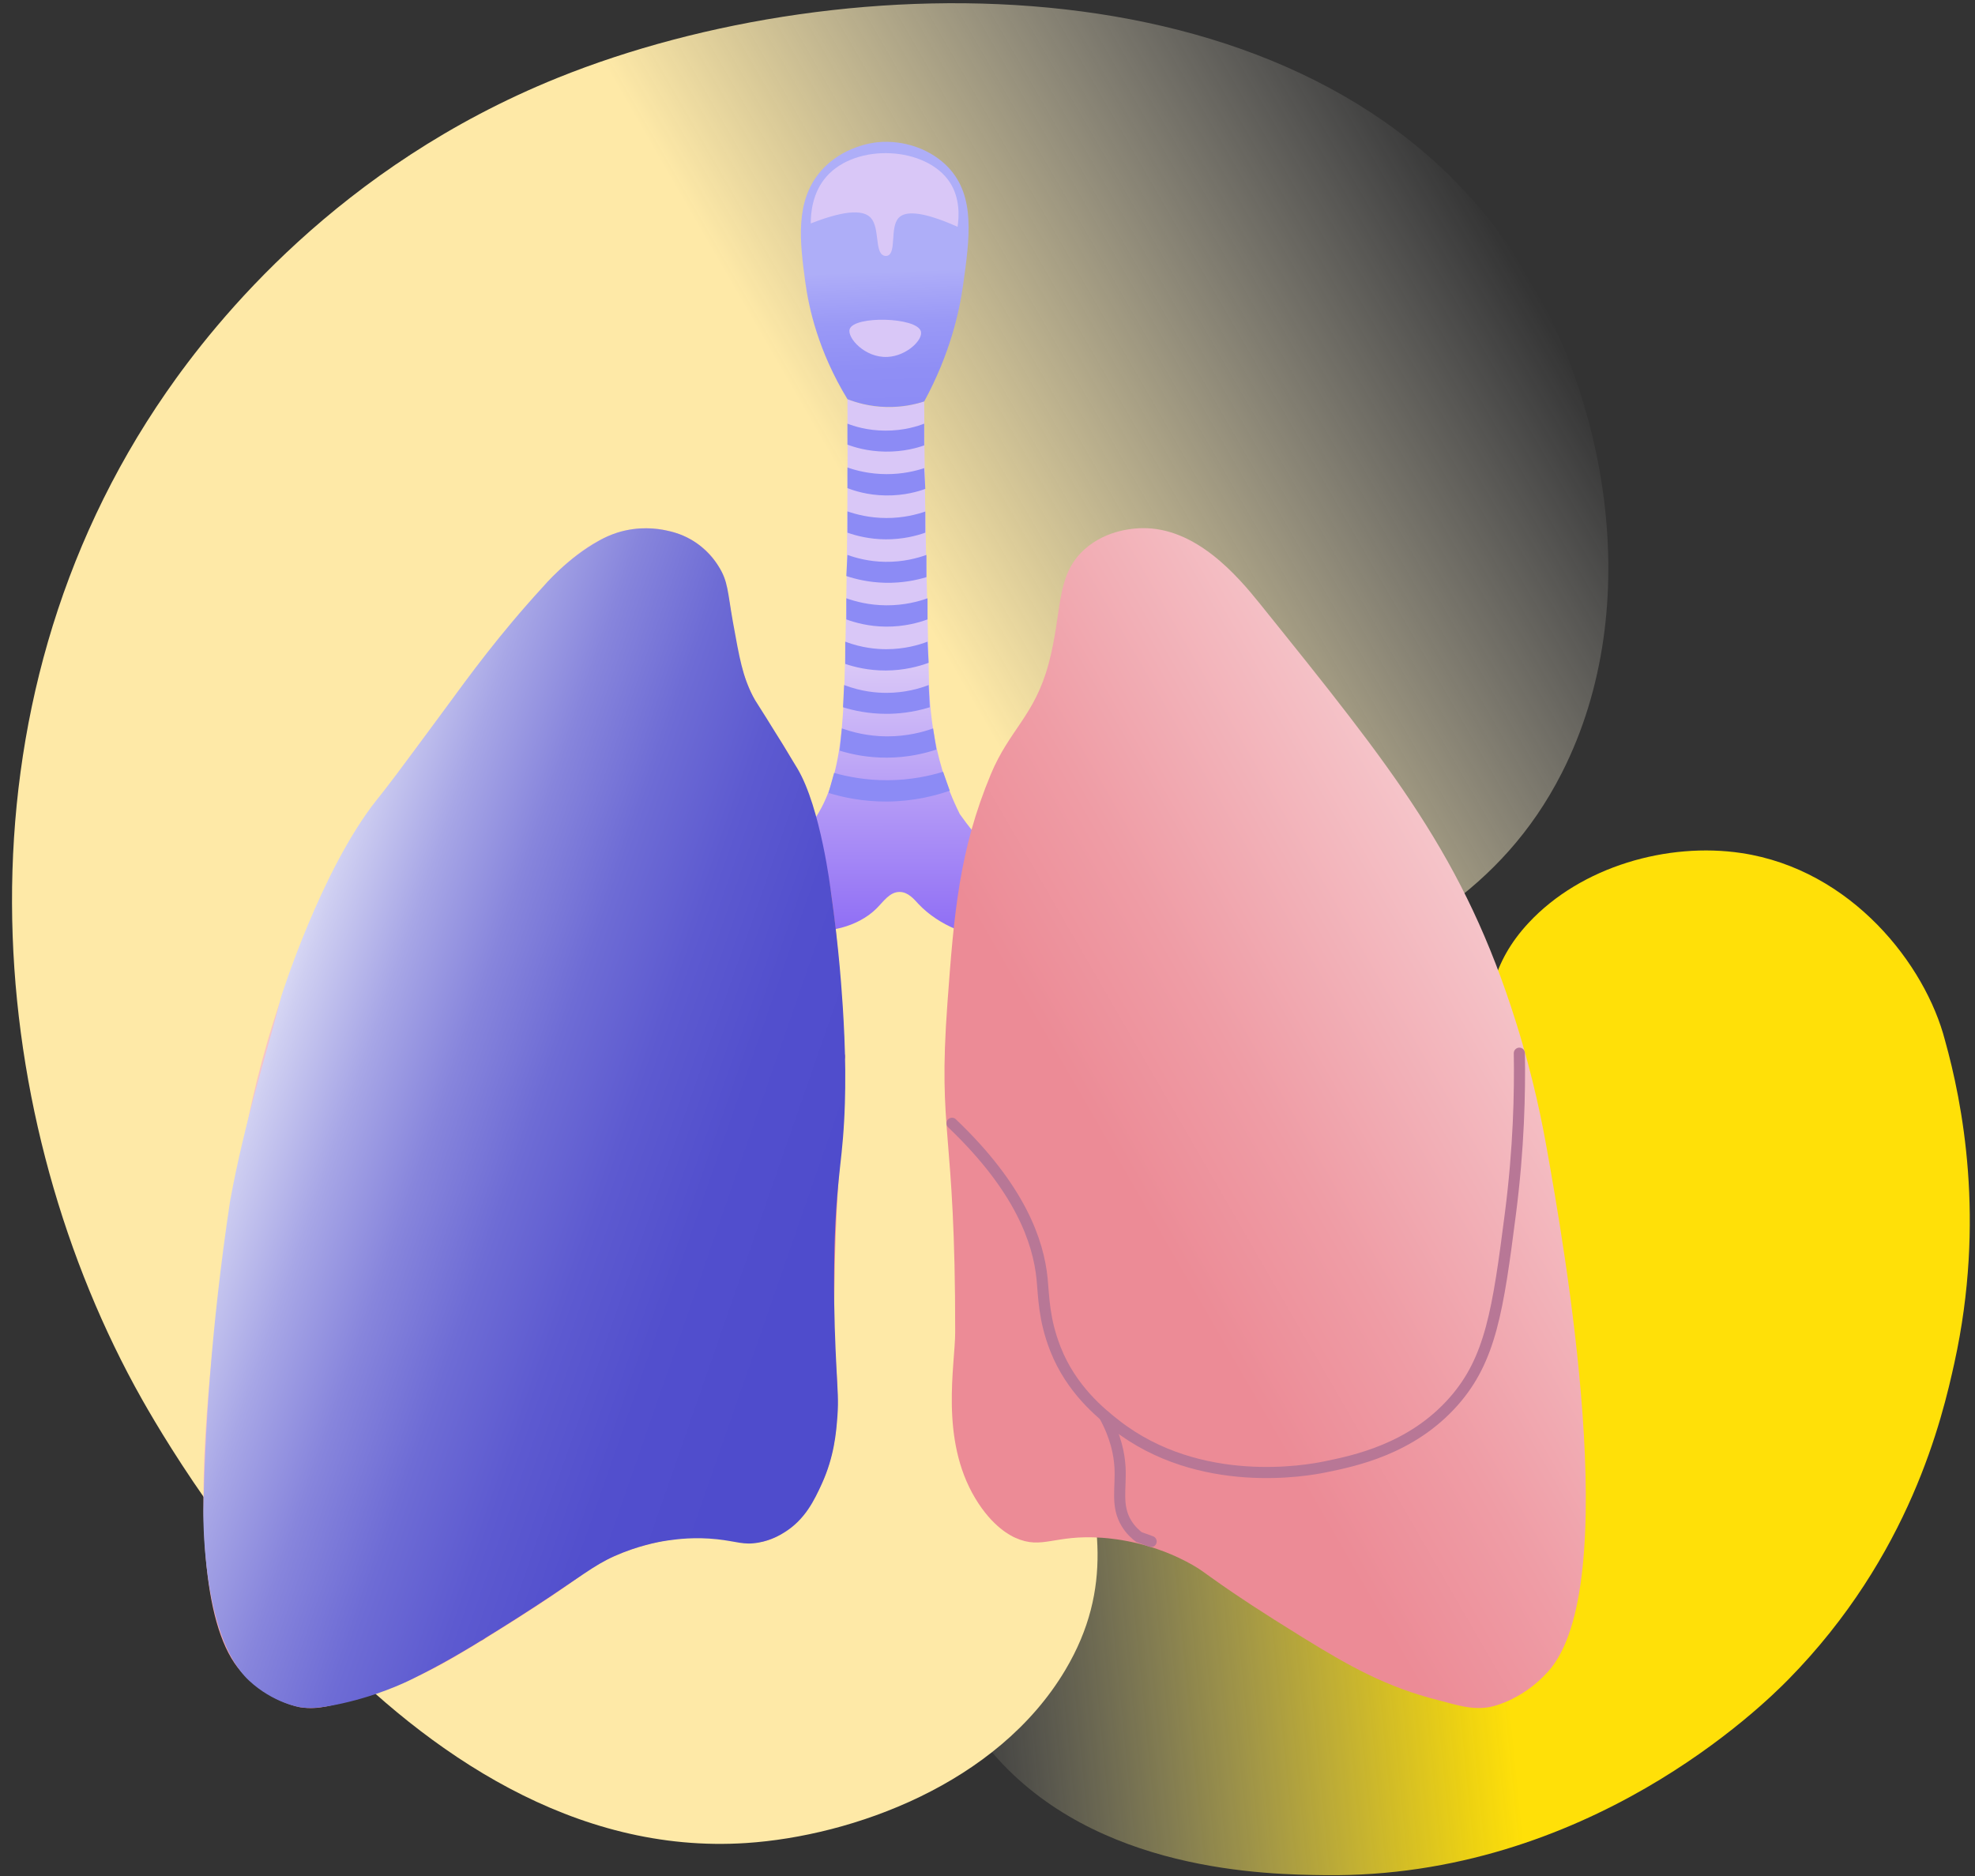
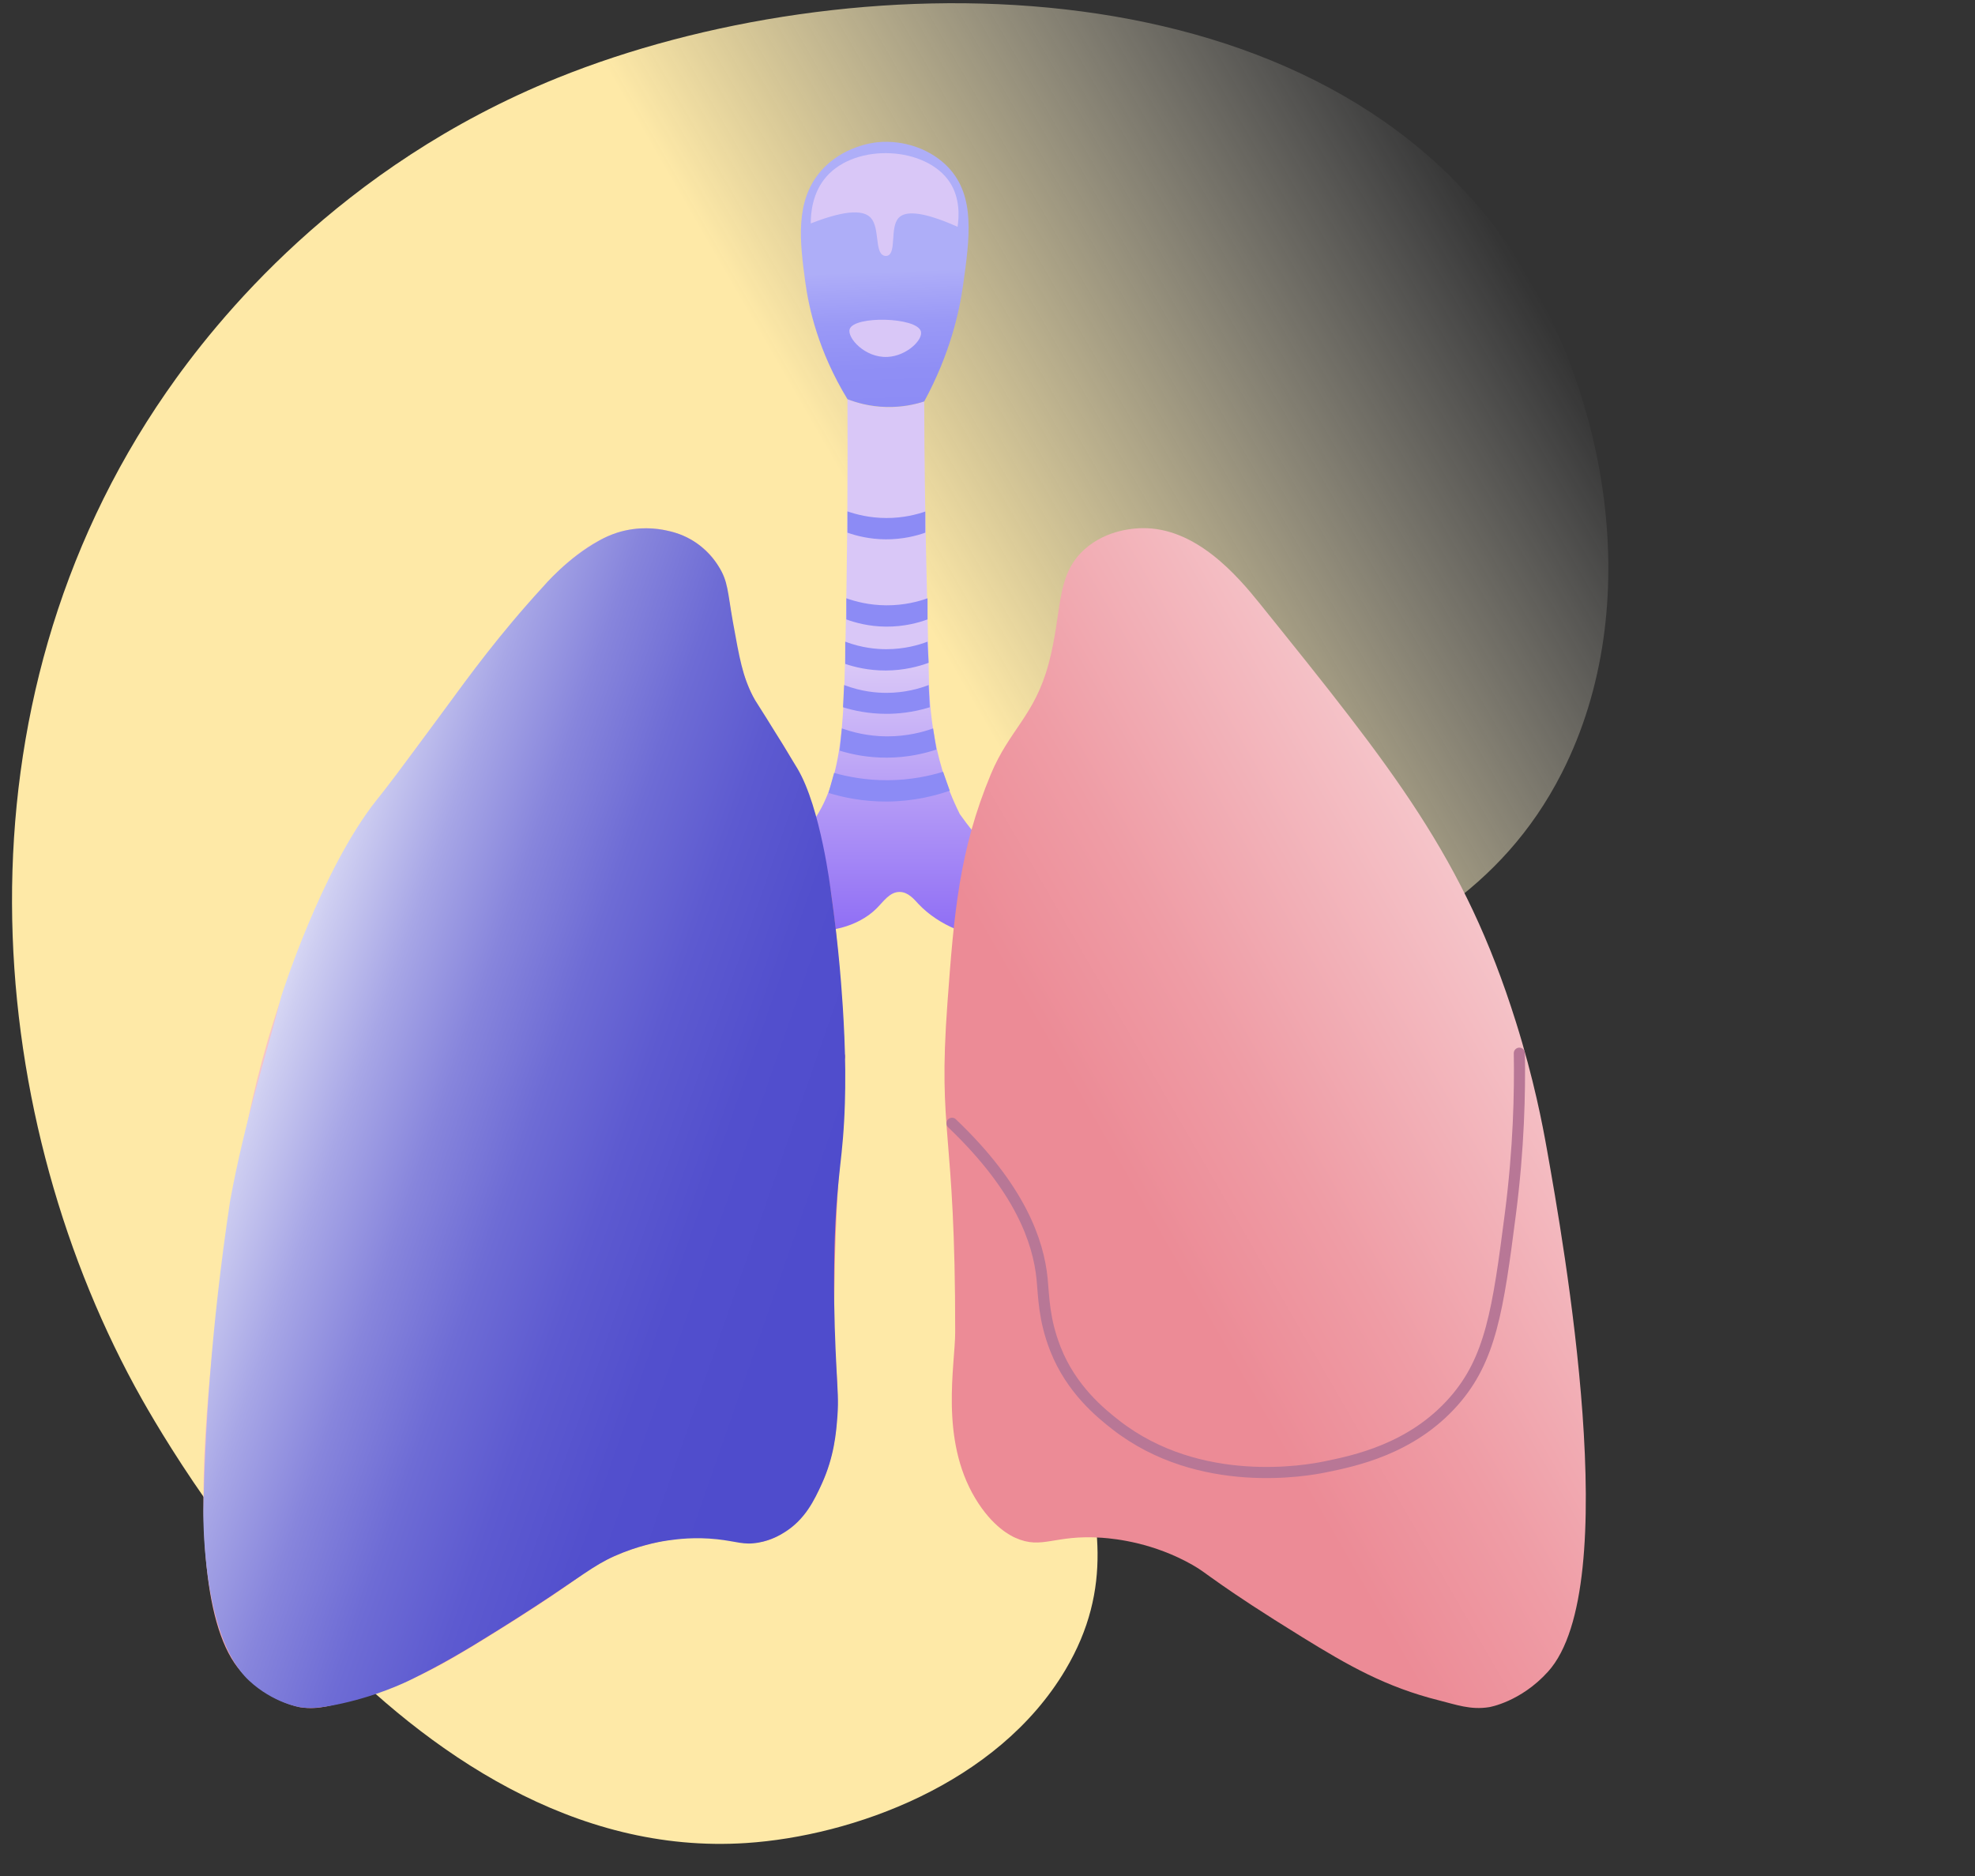
<svg xmlns="http://www.w3.org/2000/svg" fill="none" height="152" viewBox="0 0 160 152" width="160">
  <rect x="0" y="0" width="160" height="152" fill="#333333" stroke="none" />
-   <path d="m141.073 69.117c-5.935-.891-12.959 1.062-17.234 5.653-6.021 6.466-1.521 12.722-6.439 25.816-1.603 4.27-4.149 11.048-10.262 16.241-12.452 10.576-28.456 5.018-31.59 12.405-2.032 4.79 3.14 10.795 4.888 12.825 8.31 9.651 22.257 9.819 26.895 9.875 21.266.257 35.502-13.775 37.539-15.846 9.876-10.044 12.479-21.189 13.464-25.679 2.539-11.575.629-21.121-.764-26.111-1.582-6.13-7.567-13.838-16.497-15.179z" fill="url(#a)" />
  <path d="m13.471 31.785c3.968-5.732 13.946-18.304 31.711-25.48 23.221-9.38 60.748-9.943 77.047 13.622 7.861 11.365 11.256 29.026 4.294 42.706-9.905 19.464-33.022 15.635-39.804 34.053-5.614 15.25 7.493 25.321-.413 38.62-5.507 9.265-17.265 13.456-25.847 14.022-27.881 1.839-47.321-32.913-49.547-37.018-12.219-22.527-15.135-54.962 2.559-80.525z" fill="url(#b)" />
  <path d="m61.084 70.014c.853-.289 2.067-.813 3.244-1.802 3.791-3.188 3.996-8.513 4.146-15.23.188-8.473.207-15.479.18-20.637.646.259 1.604.557 2.794.631 1.492.093 2.694-.206 3.425-.451.022 9.351.273 16.754.36 21.539.047 2.535.097 7.043 2.523 11.896.659.936 1.501 1.996 2.563 3.079 1.094 1.117 2.167 2 3.115 2.688-.25.883-1.093 3.477-2.974 3.965-1.688.438-4.458-.754-6.038-2.433-.361-.385-.836-.981-1.532-.991-.809-.013-1.311.776-1.893 1.352-1.515 1.5-4.109 2.09-5.858 1.622-2.025-.542-3.534-2.667-4.055-5.227z" fill="url(#c)" />
-   <path d="m68.654 34.326v1.699c.524.198 1.607.546 3.064.566 1.496.021 2.621-.315 3.154-.504 0-.588 0-1.174 0-1.762-.499.195-1.627.574-3.154.566-1.476-.006-2.566-.37-3.064-.565z" fill="#8c8bf5" />
-   <path d="m68.654 37.878v1.67c.511.202 1.613.574 3.108.595 1.535.021 2.679-.34 3.2-.532-.03-.56-.06-1.12-.09-1.68-.701.23-1.76.489-3.064.485-1.354-.005-2.445-.291-3.154-.538z" fill="#8c8bf5" />
+   <path d="m68.654 37.878v1.67z" fill="#8c8bf5" />
  <path d="m68.654 41.434v1.724c.694.245 1.77.534 3.108.541 1.384.006 2.495-.292 3.2-.541 0-.571 0-1.142 0-1.712-.704.242-1.796.528-3.154.525-1.359-.003-2.451-.292-3.154-.537z" fill="#8c8bf5" />
-   <path d="m68.654 44.96c-.03.571-.06 1.142-.09 1.712.744.248 1.827.518 3.154.547 1.409.031 2.561-.224 3.334-.457 0-.601 0-1.201 0-1.802-.721.261-1.882.581-3.334.561-1.316-.019-2.374-.311-3.064-.561z" fill="#8c8bf5" />
  <path d="m68.564 48.475v1.712c.707.26 1.815.571 3.198.584 1.475.014 2.652-.317 3.381-.584 0-.571 0-1.142 0-1.712-.731.26-1.889.576-3.334.57-1.401-.007-2.523-.313-3.244-.57z" fill="#8c8bf5" />
  <path d="m68.474 51.99v1.802c.744.251 1.882.54 3.288.535 1.506-.005 2.71-.345 3.47-.625-.03-.57-.06-1.142-.09-1.712-.71.269-1.871.61-3.334.61-.76 0-1.966-.092-3.334-.61z" fill="#8c8bf5" />
  <path d="m68.384 55.504c-.03.601-.06 1.201-.09 1.802.826.255 2.037.531 3.515.531.865 0 2.103-.095 3.515-.531-.03-.601-.06-1.201-.09-1.802-.724.278-1.917.634-3.425.634-.775 0-2.017-.095-3.425-.634z" fill="#8c8bf5" />
  <path d="m68.203 59.019c-.06.601-.12 1.201-.18 1.802.903.278 2.221.574 3.829.568 1.704-.006 3.087-.351 4.011-.658-.09-.57-.18-1.142-.27-1.712-.81.29-2.093.643-3.695.643-.861 0-2.186-.102-3.695-.643z" fill="#8c8bf5" />
  <path d="m67.572 62.624c-.15.541-.3 1.081-.451 1.622 1.115.343 2.744.71 4.73.698 2.179-.013 3.939-.477 5.093-.879-.18-.511-.36-1.021-.541-1.532-1.075.329-2.623.676-4.506.683-1.79.007-3.274-.295-4.326-.593z" fill="#8c8bf5" />
  <path d="m68.655 32.343c-2.373-3.901-3.14-7.407-3.425-9.553-.418-3.153-.858-6.47 1.262-8.922 1.748-2.022 4.244-2.308 4.596-2.343 2.139-.213 4.369.571 5.768 2.073 2.167 2.327 1.698 5.69 1.172 9.463-.308 2.208-1.063 5.612-3.154 9.463-.687.224-1.75.48-3.064.451-1.375-.031-2.468-.363-3.154-.631z" fill="url(#d)" />
  <path d="m65.681 18.104c-.001-.825.124-2.482 1.262-3.785 2.416-2.768 8.101-2.453 10.003.451.835 1.275.755 2.767.631 3.605-3.022-1.345-4.28-1.254-4.776-.721-.722.775-.159 2.832-.901 3.064-.125.039-.234.01-.27 0-.788-.221-.34-2.243-1.081-3.064-.507-.561-1.759-.77-4.867.451z" fill="#d9c7f7" />
  <path d="m68.835 26.666c-.226.688 1.228 2.343 3.064 2.253 1.565-.077 2.897-1.398 2.704-2.073-.332-1.159-5.405-1.281-5.768-.18z" fill="#d9c7f7" />
  <path d="m42.879 48.929c1.821-2.262 5.185-6.208 9.553-6.13.445.008 2.832.051 4.686 1.738 2.348 2.137 1.75 5.007 2.884 9.242 1.127 4.21 3.182 5.347 4.686 8.967 2.566 6.175 2.98 11.256 3.515 18.575.789 10.789-.645 9.883-.631 26.627.003 2.676 1.261 8.641-1.622 13.45-1.391 2.322-2.871 3.034-3.244 3.203-2.203.989-3.134-.278-7.029 0-1.159.083-4.188.416-7.317 2.193-.741.42-.849.561-2.43 1.663-1.217.848-3.127 2.13-6.474 4.196-3.721 2.296-6.774 4.045-11.085 5.124-1.371.344-2.557.791-4.055.549 0 0-2.546-.41-4.776-2.882-6.208-6.881-1.263-34.68.096-42.316.351-1.972 1.044-5.655 2.518-10.342 4.177-13.296 9.86-20.356 20.727-33.856z" fill="url(#e)" />
  <path d="m19.447 97.14c1.434.952 3.604 2.124 6.399 2.614 4.301.752 7.359-.589 11.085-1.712 10.796-3.257 12.725-.32 19.736-3.334 3.077-1.323 7.237-3.836 11.355-9.102" stroke="#b87796" stroke-linecap="round" stroke-miterlimit="10" stroke-width=".901" />
-   <path d="m19.447 97.14c1.009 4.198 3.545 14.006 7.66 22.71 1.297 2.744 2.821 5.684 5.768 8.472 2.238 2.116 4.485 3.396 6.038 4.145" stroke="#b87796" stroke-linecap="round" stroke-miterlimit="10" stroke-width=".901" />
  <path d="m48.557 43.789c.407-.224.863-.447 1.442-.631 1.752-.556 3.276-.328 3.965-.18.451.096 1.163.255 1.983.721 1.331.757 2.021 1.802 2.253 2.163.799 1.242.736 2.081 1.172 4.506.532 2.962.797 4.444 1.622 6.038.268.517.203.303 2.343 3.785.649 1.055 1.173 1.924 1.262 2.073 1.897 3.185 2.704 9.913 2.704 9.913.347 2.418.571 4.498.721 6.128.101 1.099.417 4.718.451 8.381.019 2.111-.062 3.642-.09 4.146-.116 2.095-.283 3.165-.451 4.867-.323 3.275-.345 5.807-.36 7.57-.027 3.097.105 5.844.18 7.39.107 2.18.185 2.769.09 4.055-.1 1.365-.26 3.296-1.262 5.498-.604 1.327-1.355 2.919-3.064 3.965-.308.188-1.036.624-2.073.811-1.21.218-1.754-.099-3.334-.27-1.822-.198-3.252-.009-3.965.09-.382.053-1.859.272-3.695.991-1.922.753-2.741 1.468-5.948 3.605 0 0-1.901 1.267-4.055 2.613-2.862 1.79-4.639 2.828-7.12 4.056-.479.237-2.927 1.428-6.218 2.072-1.32.259-2.051.288-2.794.181 0 0-2.16-.311-4.146-2.163-3.891-3.63-3.695-13.789-3.695-13.789.121-6.235.612-14.73 2.163-25.053 1.223-6.691 3.049-12.194 4.146-16.582 0 0 3.233-10.283 7.75-15.951.044-.055.102-.131.216-.271.348-.427 1.37-1.723 5.461-7.299 1.753-2.388 4.188-5.757 7.75-9.643.132-.143 1.986-2.347 4.596-3.785z" fill="url(#f)" />
  <path d="m102.075 48.924c-1.821-2.262-5.184-6.208-9.553-6.13-.445.008-2.832.051-4.686 1.738-2.348 2.137-1.75 5.007-2.884 9.242-1.127 4.21-3.182 5.347-4.686 8.967-2.566 6.175-2.98 11.256-3.515 18.575-.788 10.789.645 9.883.631 26.626-.003 2.676-1.261 8.641 1.622 13.45 1.391 2.322 2.871 3.035 3.244 3.203 2.203.99 3.134-.278 7.029 0 1.159.083 4.188.416 7.317 2.193.741.421.849.561 2.43 1.663 1.216.848 3.127 2.13 6.474 4.196 3.721 2.297 6.774 4.045 11.085 5.125 1.37.343 2.556.79 4.055.548 0 0 2.546-.41 4.776-2.882 6.209-6.881 1.263-34.68-.095-42.316-.351-1.972-1.045-5.655-2.518-10.342-4.177-13.296-9.86-20.356-20.727-33.856z" fill="url(#g)" />
  <path d="m77.124 91.012c5.523 5.265 7.002 9.589 7.3 12.616.141 1.435.133 3.265 1.081 5.678 1.29 3.284 3.706 5.22 4.867 6.128 6.831 5.345 15.63 3.692 16.943 3.425 2.38-.485 7.029-1.43 10.454-5.317 2.992-3.396 3.587-7.369 4.596-15.231.68-5.304.775-9.779.721-12.977" stroke="#b87796" stroke-linecap="round" stroke-miterlimit="10" stroke-width=".901" />
-   <path d="m93.256 124.897c-.331-.12-.661-.241-.991-.36-.273-.209-.667-.557-.991-1.082-.889-1.436-.44-2.856-.541-4.596-.058-1.001-.317-2.432-1.262-4.146" stroke="#b87796" stroke-linecap="round" stroke-miterlimit="10" stroke-width=".901" />
  <linearGradient id="a" gradientUnits="userSpaceOnUse" x1="160.626" x2="73.439" y1="106.755" y2="115.424">
    <stop offset=".47" stop-color="#ffe008" />
    <stop offset=".518" stop-color="#ffe10f" stop-opacity=".91" />
    <stop offset=".587" stop-color="#ffe323" stop-opacity=".779" />
    <stop offset=".67" stop-color="#ffe743" stop-opacity=".622" />
    <stop offset=".764" stop-color="#ffed6f" stop-opacity=".445" />
    <stop offset=".866" stop-color="#fff4a9" stop-opacity=".252" />
    <stop offset=".974" stop-color="#fffdee" stop-opacity=".049" />
    <stop offset="1" stop-color="#fff" stop-opacity="0" />
  </linearGradient>
  <linearGradient id="b" gradientUnits="userSpaceOnUse" x1="7.233" x2="130.863" y1="105.989" y2="34.611">
    <stop offset=".606" stop-color="#fee9a7" />
    <stop offset=".677" stop-color="#feebae" stop-opacity=".819" />
    <stop offset=".781" stop-color="#fef0c2" stop-opacity=".556" />
    <stop offset=".904" stop-color="#fff8e1" stop-opacity=".242" />
    <stop offset="1" stop-color="#fff" stop-opacity="0" />
  </linearGradient>
  <linearGradient id="c" gradientUnits="userSpaceOnUse" x1="72.245" x2="72.264" y1="54.053" y2="76.403">
    <stop offset="0" stop-color="#d9c7f7" />
    <stop offset="1" stop-color="#8c6af5" />
  </linearGradient>
  <linearGradient id="d" gradientUnits="userSpaceOnUse" x1="71.793" x2="72.275" y1="21.989" y2="35.567">
    <stop offset="0" stop-color="#aeaef8" />
    <stop offset=".035" stop-color="#acabf8" />
    <stop offset=".303" stop-color="#9a99f6" />
    <stop offset=".589" stop-color="#8f8ef5" />
    <stop offset=".916" stop-color="#8c8bf5" />
  </linearGradient>
  <linearGradient id="e" gradientUnits="userSpaceOnUse" x1="21.579" x2="72.995" y1="82.459" y2="106.434">
    <stop offset=".151" stop-color="#f5c4c9" />
    <stop offset=".22" stop-color="#f3b6bd" />
    <stop offset=".347" stop-color="#efa2ab" />
    <stop offset=".494" stop-color="#ed959f" />
    <stop offset=".676" stop-color="#eb8c97" />
    <stop offset="1" stop-color="#eb8a95" />
  </linearGradient>
  <linearGradient id="f" gradientUnits="userSpaceOnUse" x1="15.907" x2="70.631" y1="82.579" y2="101.601">
    <stop offset="0" stop-color="#fff" />
    <stop offset=".007" stop-color="#fcfcfe" />
    <stop offset=".122" stop-color="#cecef1" />
    <stop offset=".242" stop-color="#a7a6e6" />
    <stop offset=".364" stop-color="#8785dc" />
    <stop offset=".49" stop-color="#6e6cd5" />
    <stop offset=".62" stop-color="#5d5ad0" />
    <stop offset=".758" stop-color="#524fcd" />
    <stop offset=".916" stop-color="#4f4ccc" />
  </linearGradient>
  <linearGradient id="g" gradientUnits="userSpaceOnUse" x1="72.395" x2="123.45" y1="109.947" y2="80.47">
    <stop offset=".397" stop-color="#ec8b96" />
    <stop offset=".609" stop-color="#ef9ca5" />
    <stop offset="1" stop-color="#f5c4c9" />
  </linearGradient>
</svg>